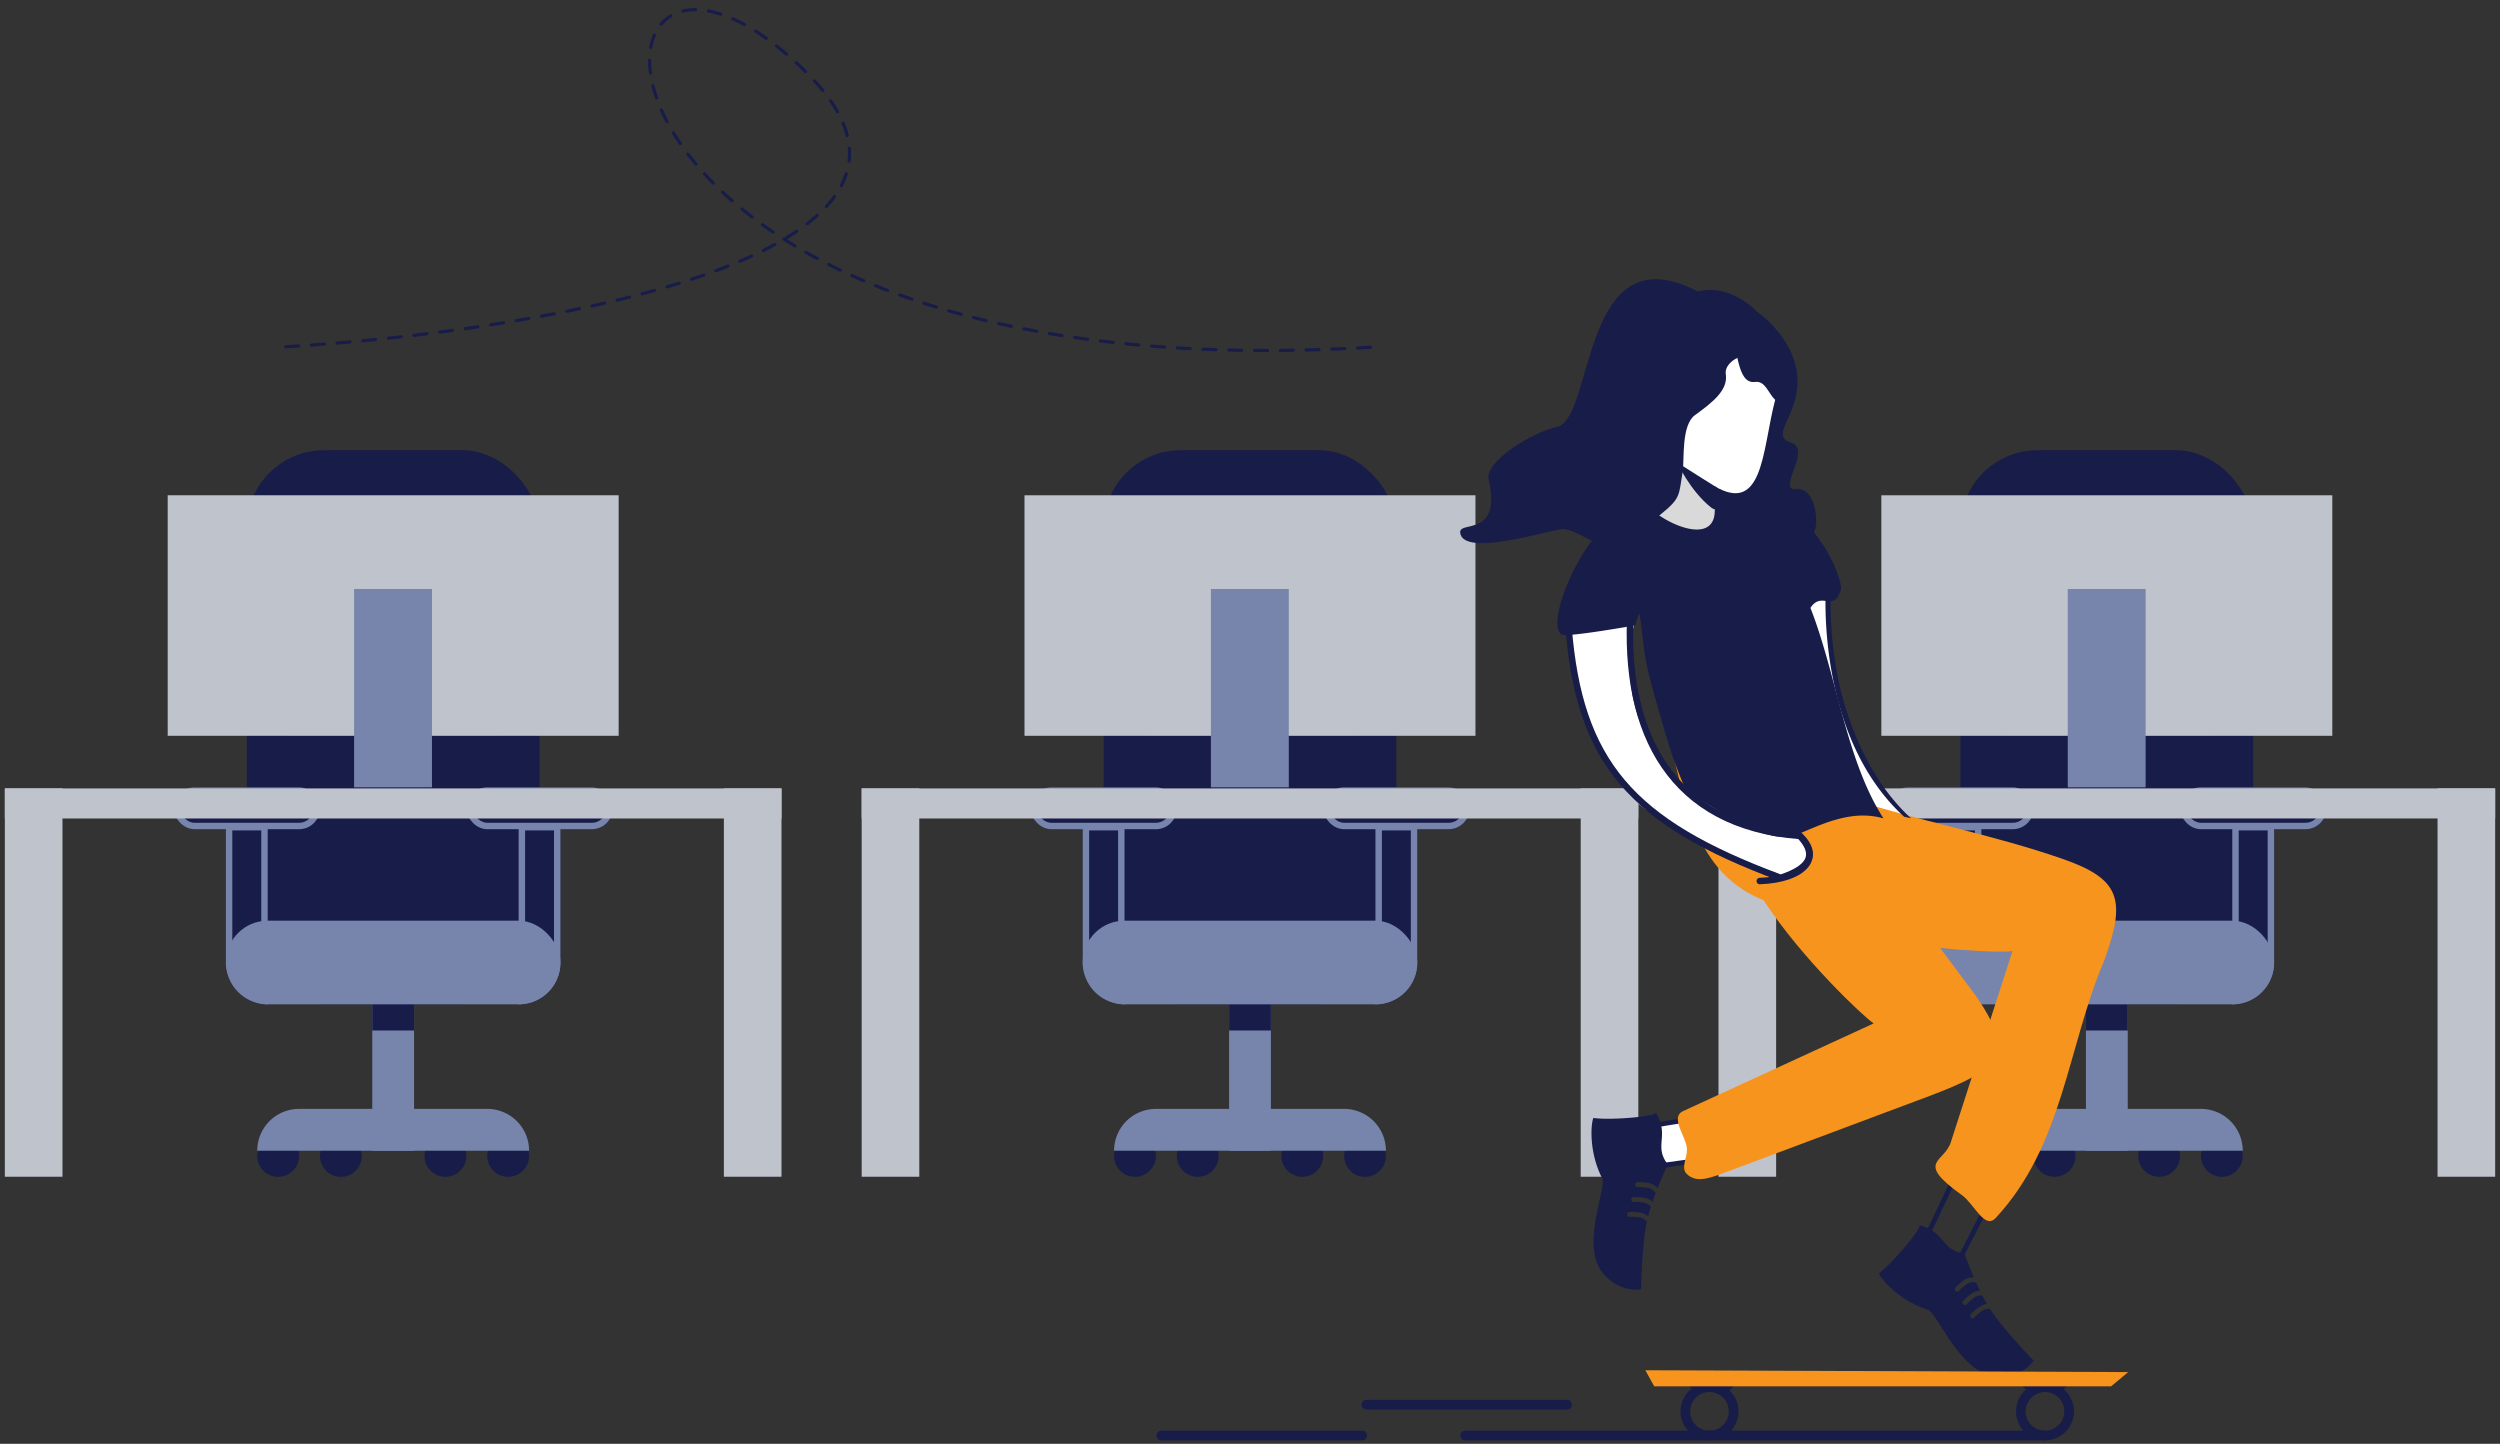
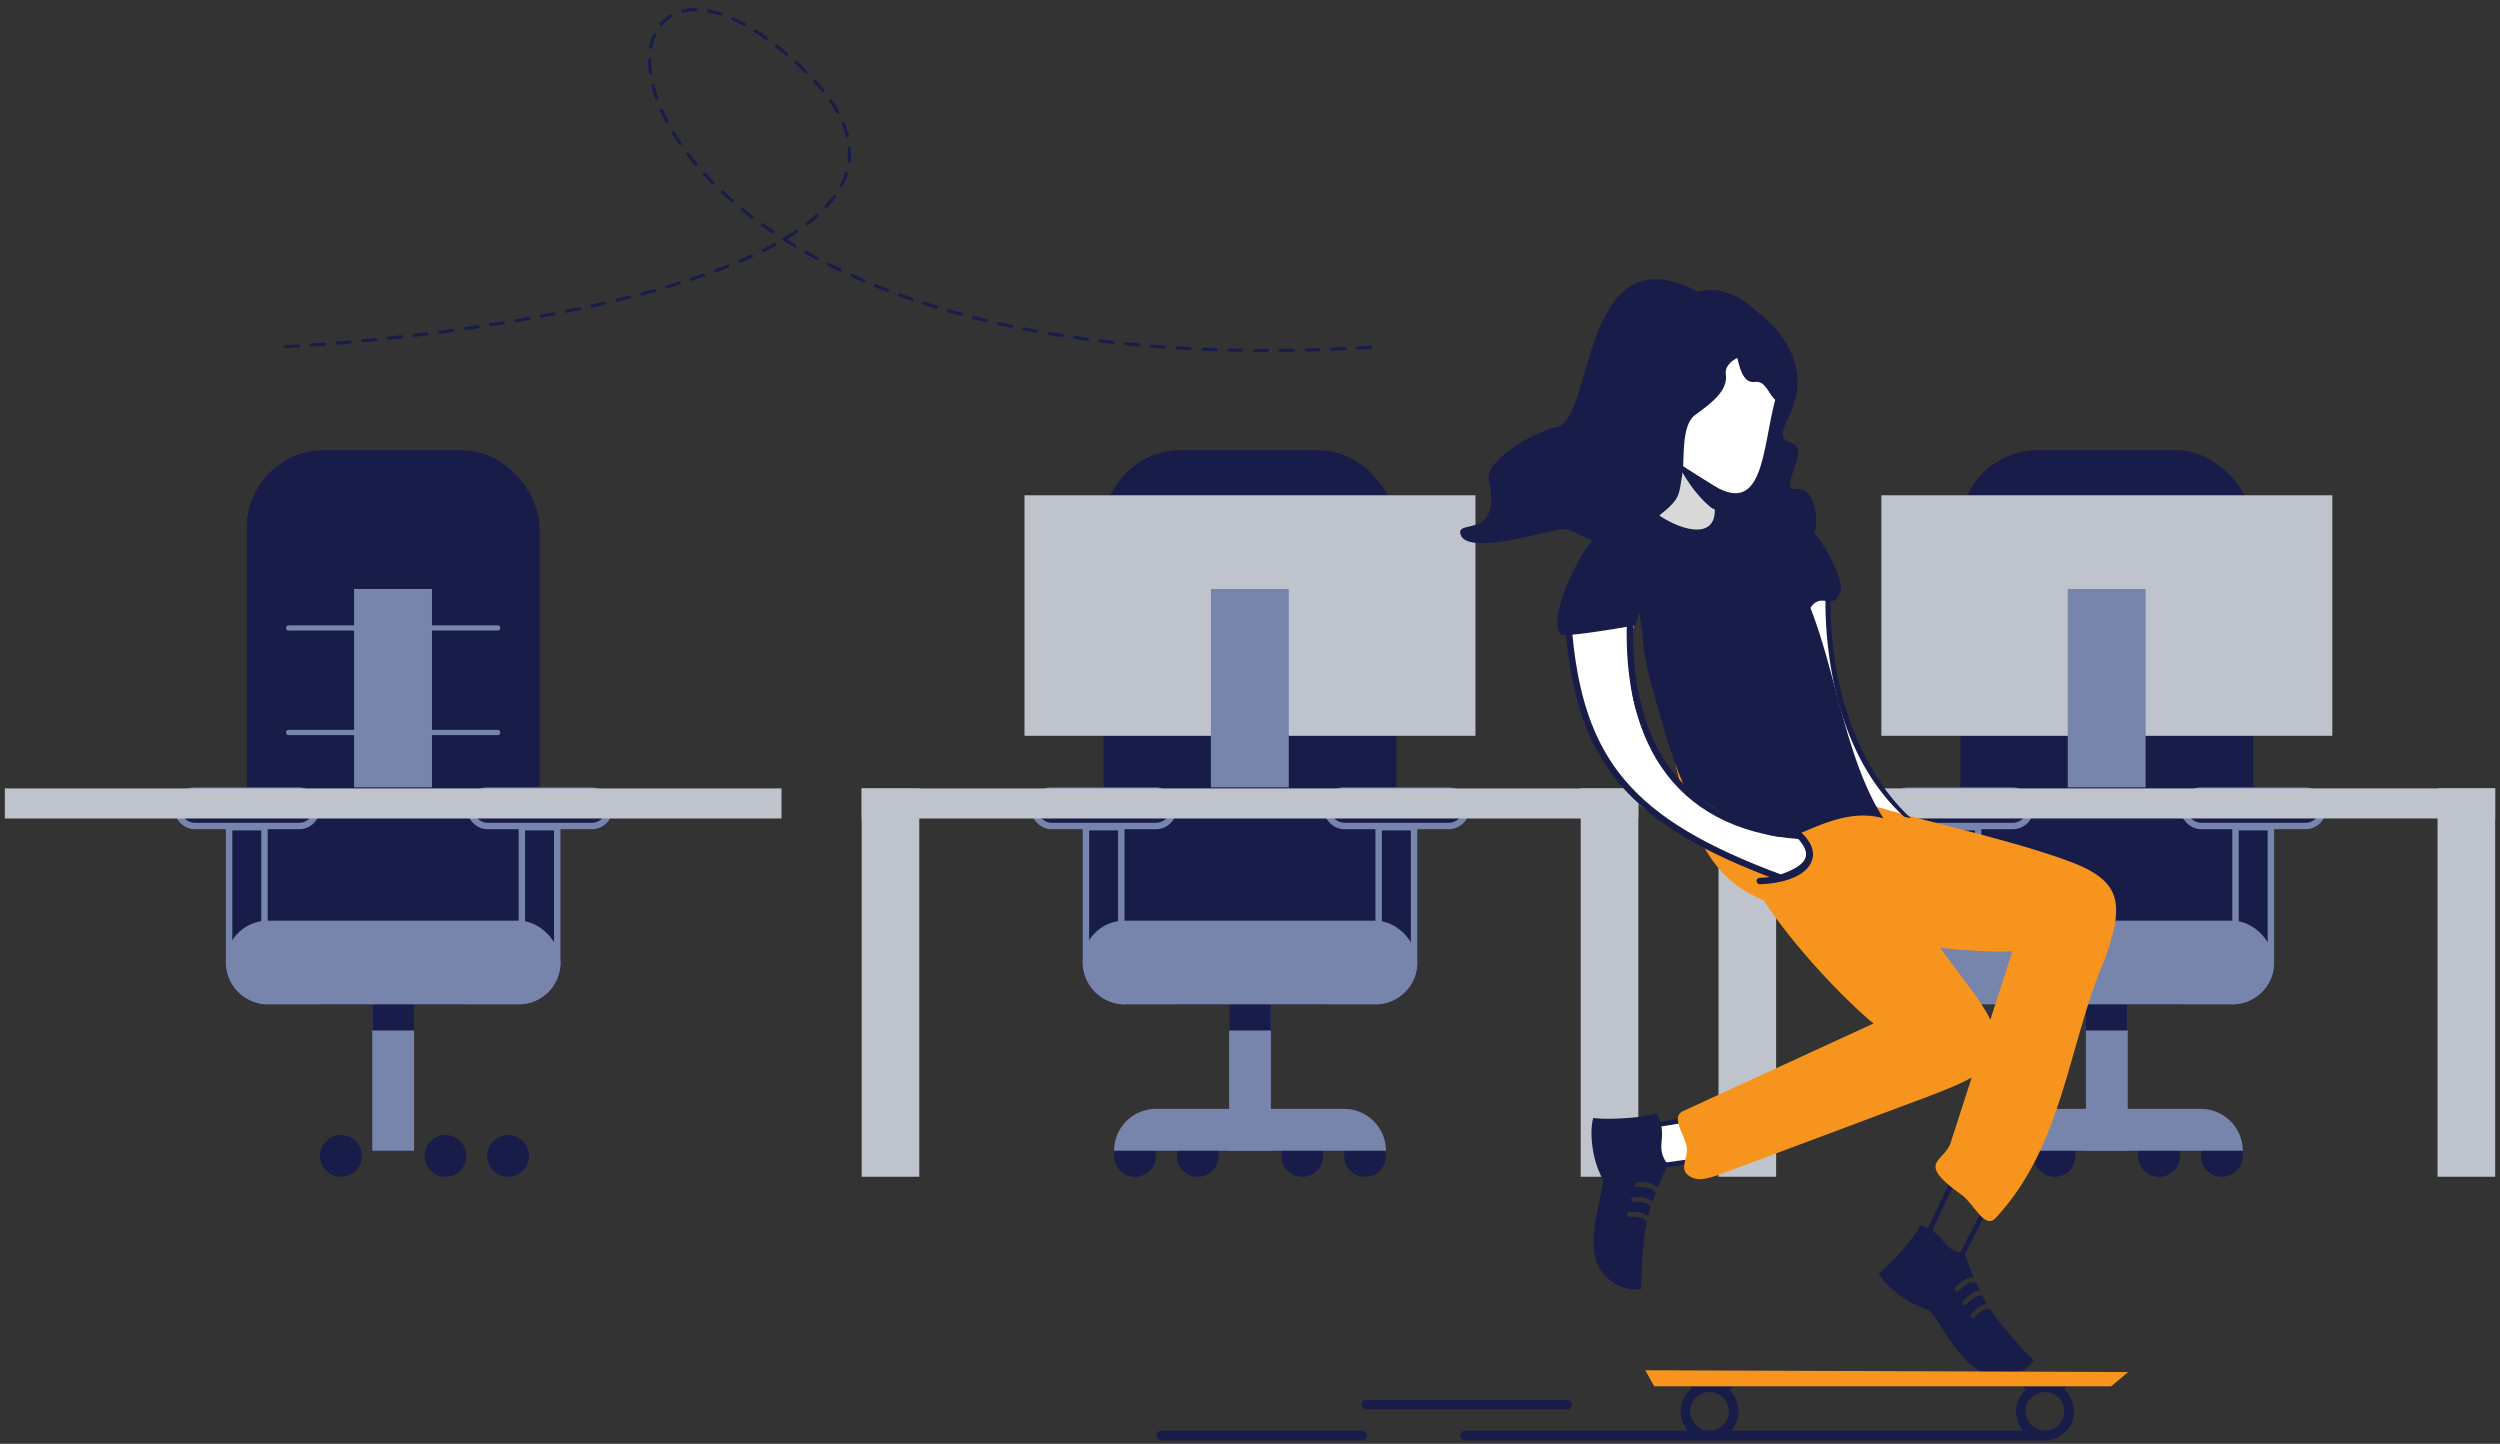
<svg xmlns="http://www.w3.org/2000/svg" width="258" height="149" viewBox="0 0 258 149" fill="none">
  <rect x="0" y="0" width="258" height="149" fill="#333333" stroke="none" />
  <path fill="#7784AC" d="M38.417 98.522h4.316v20.231h-4.316z" />
  <path fill="#181C49" d="M38.417 98.522h4.316v7.823h-4.316z" />
  <circle cx="45.969" cy="119.292" r="2.158" fill="#181C49" />
  <circle cx="52.444" cy="119.292" r="2.158" fill="#181C49" />
-   <circle cx="28.706" cy="119.292" r="2.158" fill="#181C49" />
  <circle cx="35.179" cy="119.292" r="2.158" fill="#181C49" />
-   <path d="M26.548 118.753h28.054a4.316 4.316 0 0 0-4.316-4.316H30.864a4.316 4.316 0 0 0-4.316 4.316z" fill="#7784AC" />
  <rect x="25.47" y="46.46" width="30.212" height="57.187" rx="7.971" fill="#181C49" />
  <rect x="48.129" y="81.258" width="15.106" height="4.316" rx="2.158" fill="#181C49" />
  <path d="M53.523 85.573h4.316V99.33a4.316 4.316 0 0 1-4.316 4.316V85.573z" fill="#181C49" />
  <rect x="48.461" y="81.59" width="14.442" height="3.652" rx="1.826" stroke="#7784AC" stroke-width=".664" />
  <path d="M53.856 85.366h3.651v13.965a3.984 3.984 0 0 1-3.651 3.97V85.366z" stroke="#7784AC" stroke-width=".664" />
  <rect x="17.916" y="81.258" width="15.106" height="4.316" rx="2.158" fill="#181C49" />
  <path d="M23.31 85.573h4.317v18.073a4.316 4.316 0 0 1-4.316-4.316V85.573z" fill="#181C49" />
  <rect x="18.248" y="81.59" width="14.442" height="3.652" rx="1.826" stroke="#7784AC" stroke-width=".664" />
  <path d="M23.643 85.366h3.651v17.935a3.984 3.984 0 0 1-3.651-3.97V85.366z" stroke="#7784AC" stroke-width=".664" />
  <rect x="23.311" y="95.015" width="34.528" height="8.632" rx="4.316" fill="#7784AC" />
  <path fill-rule="evenodd" clip-rule="evenodd" d="M29.516 64.803c0-.149.12-.27.27-.27h21.58a.27.27 0 0 1 0 .54h-21.58a.27.27 0 0 1-.27-.27zM29.516 75.593c0-.149.12-.27.27-.27h21.58a.27.27 0 0 1 0 .54h-21.58a.27.27 0 0 1-.27-.27z" fill="#7784AC" />
  <path fill="#BFC4CC" d="M.5 81.365h80.151v3.103H.5z" />
-   <path fill="#BFC4CC" d="M.5 81.365h5.947v40.075H.5zM74.704 81.365h5.947v40.075h-5.947zM17.306 51.114h46.539v24.821H17.306z" />
  <path fill="#7784AC" d="M36.542 60.784h8.037v20.47h-8.037zM126.842 98.522h4.316v20.231h-4.316z" />
  <path fill="#181C49" d="M126.842 98.522h4.316v7.823h-4.316z" />
  <circle cx="134.395" cy="119.292" r="2.158" fill="#181C49" />
  <circle cx="140.87" cy="119.292" r="2.158" fill="#181C49" />
  <circle cx="117.132" cy="119.292" r="2.158" fill="#181C49" />
  <circle cx="123.605" cy="119.292" r="2.158" fill="#181C49" />
  <path d="M114.974 118.753h28.053a4.315 4.315 0 0 0-4.315-4.316H119.29a4.316 4.316 0 0 0-4.316 4.316z" fill="#7784AC" />
  <rect x="113.894" y="46.46" width="30.212" height="57.187" rx="7.971" fill="#181C49" />
  <rect x="136.552" y="81.258" width="15.106" height="4.316" rx="2.158" fill="#181C49" />
  <path d="M141.946 85.574h4.316v13.757a4.315 4.315 0 0 1-4.316 4.316V85.574z" fill="#181C49" />
  <rect x="136.884" y="81.59" width="14.442" height="3.652" rx="1.826" stroke="#7784AC" stroke-width=".664" />
  <path d="M142.278 85.366h3.652v13.965a3.985 3.985 0 0 1-3.652 3.97V85.366z" stroke="#7784AC" stroke-width=".664" />
  <rect x="106.341" y="81.258" width="15.106" height="4.316" rx="2.158" fill="#181C49" />
  <path d="M111.735 85.573h4.316v18.073a4.316 4.316 0 0 1-4.316-4.316V85.573z" fill="#181C49" />
  <rect x="106.673" y="81.59" width="14.442" height="3.652" rx="1.826" stroke="#7784AC" stroke-width=".664" />
  <path d="M112.067 85.366h3.652v17.935a3.985 3.985 0 0 1-3.652-3.97V85.366z" stroke="#7784AC" stroke-width=".664" />
  <rect x="111.735" y="95.015" width="34.528" height="8.632" rx="4.316" fill="#7784AC" />
  <path fill-rule="evenodd" clip-rule="evenodd" d="M117.939 64.803a.27.27 0 0 1 .27-.27h21.58a.27.27 0 1 1 0 .54h-21.58a.27.27 0 0 1-.27-.27zM117.939 75.593a.27.27 0 0 1 .27-.27h21.58a.27.27 0 1 1 0 .54h-21.58a.27.27 0 0 1-.27-.27z" fill="#7784AC" />
  <path fill="#BFC4CC" d="M88.924 81.365h80.151v3.103H88.924z" />
  <path fill="#BFC4CC" d="M88.924 81.365h5.947v40.075h-5.947zM163.128 81.365h5.947v40.075h-5.947zM105.729 51.114h46.539v24.821h-46.539z" />
  <path fill="#7784AC" d="M124.966 60.784h8.037v20.47h-8.037zM215.267 98.522h4.316v20.231h-4.316z" />
  <path fill="#181C49" d="M215.267 98.522h4.316v7.823h-4.316z" />
  <circle cx="222.82" cy="119.292" r="2.158" fill="#181C49" />
  <circle cx="229.294" cy="119.292" r="2.158" fill="#181C49" />
  <circle cx="205.555" cy="119.292" r="2.158" fill="#181C49" />
  <circle cx="212.029" cy="119.292" r="2.158" fill="#181C49" />
  <path d="M203.397 118.753h28.054a4.316 4.316 0 0 0-4.316-4.316h-19.422a4.316 4.316 0 0 0-4.316 4.316z" fill="#7784AC" />
  <rect x="202.319" y="46.46" width="30.212" height="57.187" rx="7.971" fill="#181C49" />
  <rect x="224.978" y="81.258" width="15.106" height="4.316" rx="2.158" fill="#181C49" />
  <path d="M230.372 85.574h4.316v13.757a4.315 4.315 0 0 1-4.316 4.316V85.574z" fill="#181C49" />
  <rect x="225.31" y="81.59" width="14.442" height="3.652" rx="1.826" stroke="#7784AC" stroke-width=".664" />
  <path d="M230.704 85.366h3.652v13.965a3.985 3.985 0 0 1-3.652 3.97V85.366z" stroke="#7784AC" stroke-width=".664" />
  <rect x="194.766" y="81.258" width="15.106" height="4.316" rx="2.158" fill="#181C49" />
-   <path d="M200.16 85.573h4.316v18.073a4.315 4.315 0 0 1-4.316-4.316V85.573z" fill="#181C49" />
  <rect x="195.098" y="81.59" width="14.442" height="3.652" rx="1.826" stroke="#7784AC" stroke-width=".664" />
  <path d="M200.492 85.366h3.652v17.935a3.985 3.985 0 0 1-3.652-3.97V85.366z" stroke="#7784AC" stroke-width=".664" />
  <rect x="200.16" y="95.015" width="34.528" height="8.632" rx="4.316" fill="#7784AC" />
  <path fill-rule="evenodd" clip-rule="evenodd" d="M206.365 64.803a.27.27 0 0 1 .27-.27h21.58a.27.27 0 1 1 0 .54h-21.58a.27.27 0 0 1-.27-.27zM206.365 75.593a.27.27 0 0 1 .27-.27h21.58a.27.27 0 1 1 0 .54h-21.58a.27.27 0 0 1-.27-.27z" fill="#7784AC" />
  <path fill="#BFC4CC" d="M177.35 81.364h80.151v3.103H177.35z" />
  <path fill="#BFC4CC" d="M177.35 81.364h5.947v40.075h-5.947zM251.554 81.364h5.947v40.075h-5.947zM194.155 51.114h46.539v24.821h-46.539z" />
  <path fill="#7784AC" d="M213.392 60.784h8.037v20.47h-8.037z" />
  <path d="M29.486 35.788c26.295-1.55 73.735-9.5 53.143-28.896-25.741-24.246-28.066 34.542 59.619 28.896" stroke="#181C49" stroke-width=".332" stroke-linecap="round" stroke-dasharray="1.33 1.33" />
  <path d="M202.401 119.823a.243.243 0 0 0-.214.144l-3.284 6.901a.258.258 0 0 0 .008.233l2.435 4.287c.07.12.221.159.341.093a.215.215 0 0 0 .097-.105l4.956-9.714a.25.25 0 0 0-.109-.337.254.254 0 0 0-.031-.012l-4.103-1.474a.269.269 0 0 0-.096-.016zm.139.559 3.626 1.303-4.615 9.047-2.14-3.771 3.129-6.579z" fill="#181C49" />
  <path d="M198.011 126.43c.023.004.039.011.062.019a.073.073 0 0 0-.062-.019zm.062.019c.306.276-2.831 3.984-4.177 4.954.315.741 2.288 2.894 5.061 3.767 1.004.314 3.37 6.731 7.15 6.886 2.688.112 3.762-1.645 3.762-1.645-.008.004-3.102-3.193-4.51-5.338a1.159 1.159 0 0 0-.663.116 4.774 4.774 0 0 0-.962.803.252.252 0 0 1-.353-.031.252.252 0 0 1 .031-.353c.311-.345.671-.64 1.074-.873.183-.085.377-.135.578-.151a20.727 20.727 0 0 1-.488-.888 1.177 1.177 0 0 0-.671.116 4.774 4.774 0 0 0-.962.803.252.252 0 0 1-.353-.031.252.252 0 0 1 .031-.353c.311-.345.671-.64 1.074-.873.202-.093.419-.147.64-.155-.135-.283-.271-.57-.399-.853a1.204 1.204 0 0 0-.822.085 4.774 4.774 0 0 0-.962.803.248.248 0 0 1-.353-.019.247.247 0 0 1 .02-.353c.004 0 .007-.008.011-.012.31-.345.671-.64 1.071-.873.252-.116.531-.171.806-.155-.578-1.339-.985-2.464-.985-2.464-2.474-.349-1.861-2.187-4.649-2.921v.008z" fill="#181C49" />
  <path d="m175.834 115.28-5.905.966-2.812 4.632 11.141-1.536-2.424-4.066v.004z" fill="#fff" />
  <path d="M175.819 115.032h-.024l-5.905.974a.252.252 0 0 0-.175.116l-2.811 4.632a.248.248 0 0 0 .085.342.247.247 0 0 0 .163.035l11.137-1.537a.249.249 0 0 0 .182-.372l-2.424-4.066a.239.239 0 0 0-.228-.12v-.004zm-.113.524 2.145 3.592-10.245 1.412 2.478-4.085 5.622-.919z" fill="#181C49" />
  <path d="M170.863 114.765c.012.019.02.038.031.058a.071.071 0 0 0-.031-.058zm.031.058c.023.411-4.82.814-6.456.547-.299.745-.427 3.662.915 6.242.489.935-2.373 7.142.19 9.927 1.822 1.978 3.823 1.497 3.823 1.497-.007 0 .062-4.449.586-6.963a1.186 1.186 0 0 0-.551-.388 4.687 4.687 0 0 0-1.248-.113.25.25 0 0 1-.229-.271.248.248 0 0 1 .271-.229c.462-.027.927.023 1.373.144.19.069.364.17.516.302.081-.314.174-.64.283-.974a1.196 1.196 0 0 0-.555-.391 4.687 4.687 0 0 0-1.248-.113.251.251 0 0 1 .042-.5c.462-.027.927.023 1.373.143.209.074.399.19.562.342.105-.299.21-.594.322-.885a1.18 1.18 0 0 0-.64-.52 4.646 4.646 0 0 0-1.248-.112.245.245 0 0 1-.233-.264.246.246 0 0 1 .264-.233h.011c.462-.027.927.024 1.373.144.26.097.496.256.679.461a49.044 49.044 0 0 1 1.047-2.44c-1.501-1.994.228-2.863-1.226-5.353h.004z" fill="#181C49" />
  <path d="M196.884 84.613c-6.31-5.978-8.137-15.61-8.303-23.416-2.823.332-5.148-.166-5.148-.166l9.3 24.745c-.056.332.697.564 4.151-1.163zM181.986 90.561l1.669-4.902c-3.234.834-10.118-3.755-11.578-6.571-4.345-4.856-4.997-11.61-2.19-18.983h-6.78c-2.307 6.217-.558 14.954 4.764 21.59 3.339 4.163 11.299 5.528 14.115 8.866z" fill="#fff" />
  <path d="M171.332 70.893c2.268 12.406 3.773 19.23 10.668 22.011 4.063 6.176 10.345 12.03 11.361 12.713l-19.648 9.038c-1.439.66.33 2.627.38 3.95.031.838-.64 1.92-.05 2.513.895.904 2.047.609 3.815-.054l21.304-7.972c6.786-2.603 9.221-4.046 4.564-10.571l-10.784-14.45c-.837-4.055-1.981-8.078-4.54-11.972l-17.066-5.203-.004-.003z" fill="#F7941D" />
  <path d="M179.991 31.572c.182-.508 5.921 3.181 5.491 8.356-.28 3.38-2.804 5.078-.617 5.769 2.187.69-1.64 5.008.551 4.775 2.191-.233 2.431 4.597 1.512 4.714-1.997 3.565-7.48-.225-9.993-3.104v-3.918l-2.962-11.483 6.022-5.113-.004.004z" fill="#181C49" />
  <path d="M176.928 52.081c-.031-1.136 0-3.918 0-3.918-2.079-.624 1.745-4.088-4.359-3.507-1.69 2.386-2.935 5.598-2.392 8.318 0 0 4.001 3.293 4.176 3.064.477-.116 4.773-1.928 2.575-3.953v-.004z" fill="#D9D9D9" />
  <path d="M178.358 33.892c1.082 1.695.776 5.78 2.761 5.524 1.071-.14 1.342 1.156 2.079 1.85-1.377 5.187-1.148 12.465-6.895 8.5-1.768-.931-3.656-1.265-7.22-3.717l.058-5.244 9.217-6.917v.004z" fill="#fff" />
  <path d="m178.839 87.87 11.571-5.599c7.561 2.448 15.255 3.864 22.421 6.355 5.995 2.083 6.669 4.205 4.242 10.703-3.707 8.791-4.165 18.892-11.121 26.368-1.148 1.233-2.222-1.459-3.475-2.355-5.002-3.573-1.725-3.328-1.12-5.567l6.332-19.633c-2.106.415-28.552-.943-28.85-10.276v.003z" fill="#F7941D" />
  <path d="M180.922 37.053s.973-3.006.899-4.112c-.038-.566-3.114-3.782-6.6-2.851-11.993-6.296-10.683 12.682-14.421 13.938-2.524.49-7.604 3.554-7.17 5.462 1.377 6.068-3.106 4.175-2.939 5.494.334 2.618 9.477-.396 10.648-.384 1.326.015 4.122 2.347 5.099 1.532 1.307-1.195 3.812-2.134 4.902-3.014 2.167-1.754 1.884-1.948 2.323-4.5.162-1.222-.152-4.749 1.248-5.769 1.858-1.346 3.451-2.595 3.188-4.26-.186-1.194 1.919-2.428 2.819-1.532l.004-.004z" fill="#181C49" />
  <path d="M176.928 52.082c.52 4.267-4.456 2.335-6.519.462a4.277 4.277 0 0 0-2.183.22c-.279.04-.453.078-.446.11 0 0 .008.07.012.07a10.925 10.925 0 0 0-3.319 2.614c-2.525 3.127-4.692 8.953-3.331 9.923.469.334 7.592-.939 7.592-.939.128-.43.283-.853.466-1.26.744 5.497.256 4.104 2.551 12.014 6.499 22.376 13.657 6.599 22.623 9.16-3.866-5.998-4.805-14.715-7.535-21.721 1.175-1.785 2.35.52 3.118-1.808.45-.842-3.052-9.473-7.569-7.906-1.385.035-1.765.539-2.404.485a14.1 14.1 0 0 0-3.06-1.428l.004.004z" fill="#181C49" />
  <path d="M185.592 86.107c-3.831 1.526-9.696-3.8-15.392-6.703l2.399 5.524c1.814 1.592 6.184 4.002 10.676 5.135 1.155 1.192 4.804-1.04 2.649-3.126l-.332-.83z" fill="#fff" />
  <path d="M177.176 50.313c-1.094-.675-2.723-1.719-4.088-2.584-.031-.054 1.319 2.921 3.502 4.648 1.136.9.725-1.986.586-2.064z" fill="#181C49" />
  <path fill-rule="evenodd" clip-rule="evenodd" d="m188.428 60.676.26.018.26.019V60.722l-.002.032-.007.125c-.006.11-.013.275-.019.488a35.02 35.02 0 0 0 .002 1.812c.04 1.536.188 3.671.617 6.063.859 4.789 3.205 11.121 7.677 15.205l-.716-.164c-4.593-4.195-6.606-10.11-7.474-14.95a41.308 41.308 0 0 1-.625-6.14 33.903 33.903 0 0 1 .017-2.34l.007-.131.002-.034.001-.01v-.002z" fill="#181C49" />
  <path d="M185.758 86.273c2.325 2.16.498 4.484-4.151 4.65" stroke="#181C49" stroke-width=".664" stroke-linecap="round" />
  <path d="M176.421 142.661a2.99 2.99 0 0 0-2.989 2.991 2.989 2.989 0 1 0 5.979 0 3 3 0 0 0-2.99-2.991zm0 1.001a1.99 1.99 0 0 1 1.99 1.994 1.991 1.991 0 0 1-3.983 0 1.984 1.984 0 0 1 1.974-1.994h.019zM211.045 142.661a2.99 2.99 0 0 0-2.989 2.991 2.989 2.989 0 1 0 5.979 0 2.995 2.995 0 0 0-2.99-2.991zm0 1.001a1.992 1.992 0 1 1-.011 0h.011z" fill="#181C49" />
  <path d="m174.018 142.731.841.842h3.552l1.074-1.075-5.467.233zM208.382 142.731l.841.842h3.552l1.074-1.075-5.467.233zM151.182 147.639a.501.501 0 0 0 0 1.001h59.844a.502.502 0 0 0 0-1.001h-59.844zM119.83 147.639a.501.501 0 0 0 0 1.001h20.777a.502.502 0 0 0 0-1.001H119.83zM140.98 144.465a.502.502 0 0 0 0 1.001h20.776a.502.502 0 0 0 0-1.001H140.98z" fill="#181C49" />
  <path d="m169.795 141.408.923 1.664h47.145l1.764-1.474-49.832-.19z" fill="#F7941D" />
  <path fill-rule="evenodd" clip-rule="evenodd" d="m168.688 61.898-.036.485c-.495 6.702.582 12.348 3.368 16.432 2.778 4.071 7.286 6.637 13.763 7.127l.131.01.089.097c.939 1.024 1.311 2.006.862 2.905-.214.427-.595.789-1.094 1.103-.5.315-1.139.595-1.901.849l-.111.037-.11-.041c-7.719-2.868-13-5.856-16.477-9.968-3.485-4.12-5.125-9.328-5.659-16.558l-.02-.264 7.195-2.214zm-6.493 2.693c.549 7.016 2.166 11.99 5.484 15.914 3.35 3.96 8.466 6.89 16.091 9.733.682-.233 1.231-.48 1.647-.743.441-.278.714-.559.853-.838.248-.496.139-1.146-.67-2.063-6.572-.527-11.238-3.167-14.128-7.404-2.833-4.152-3.931-9.792-3.516-16.371l-5.761 1.772z" fill="#181C49" />
</svg>